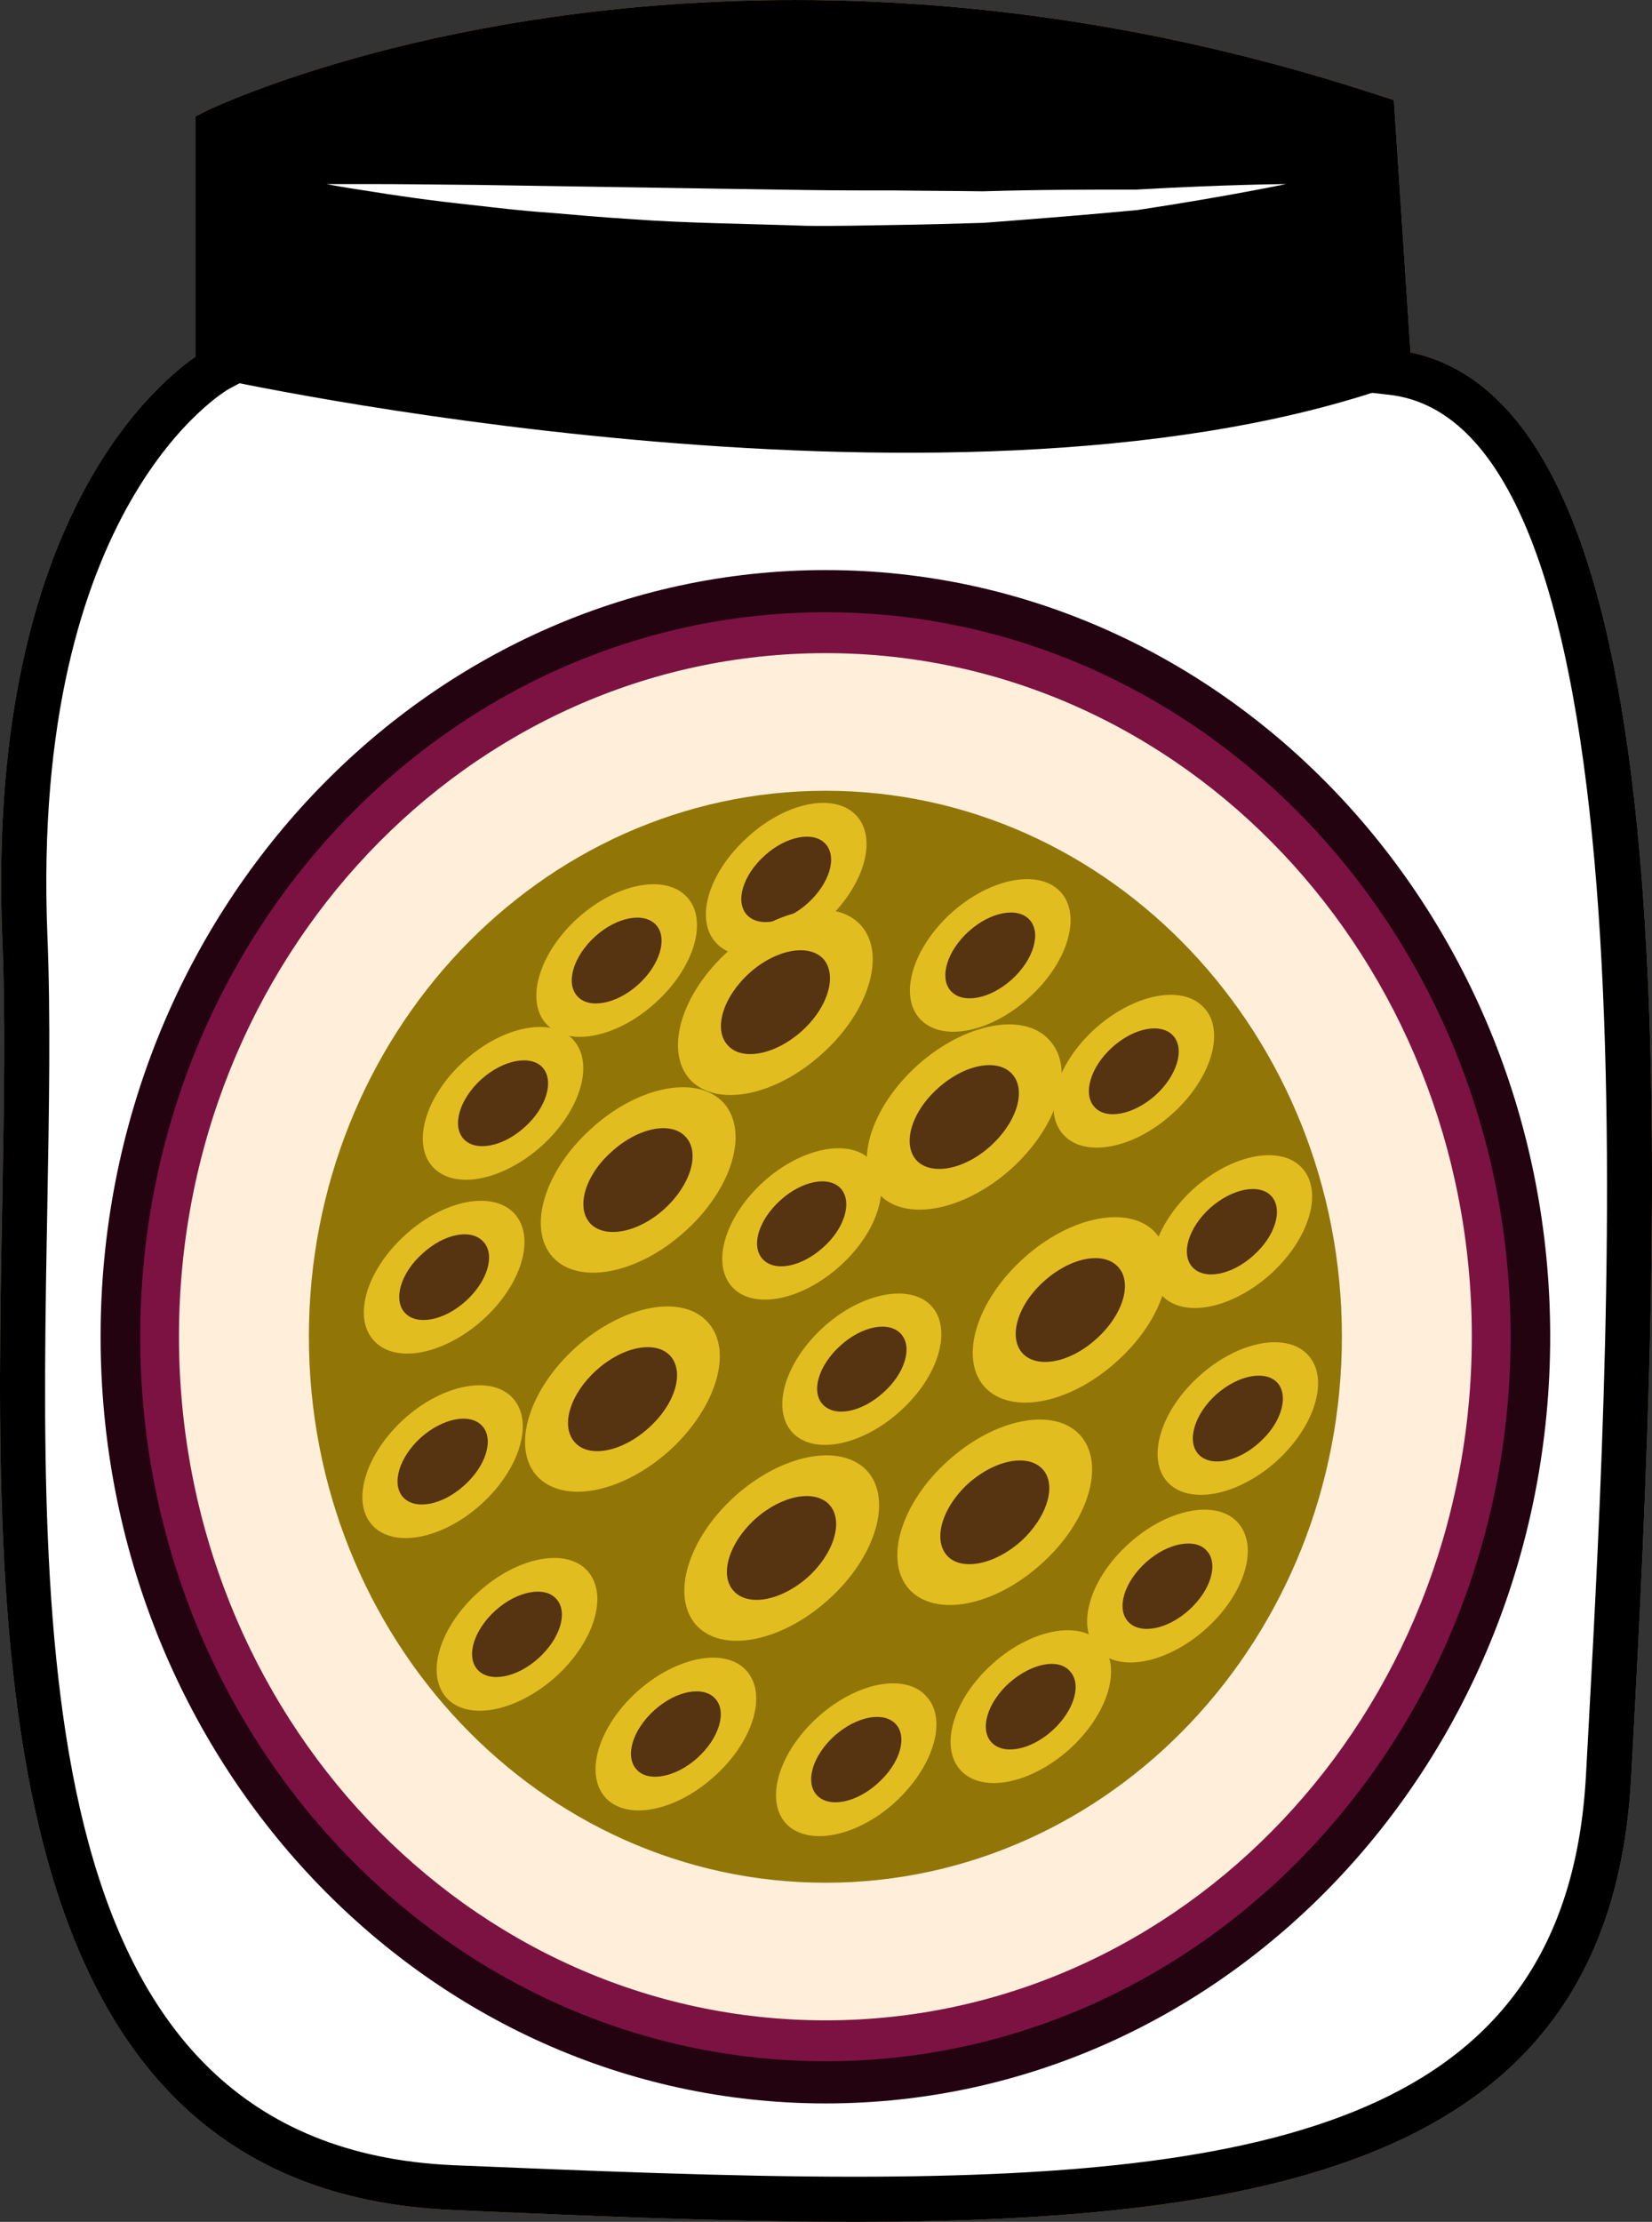
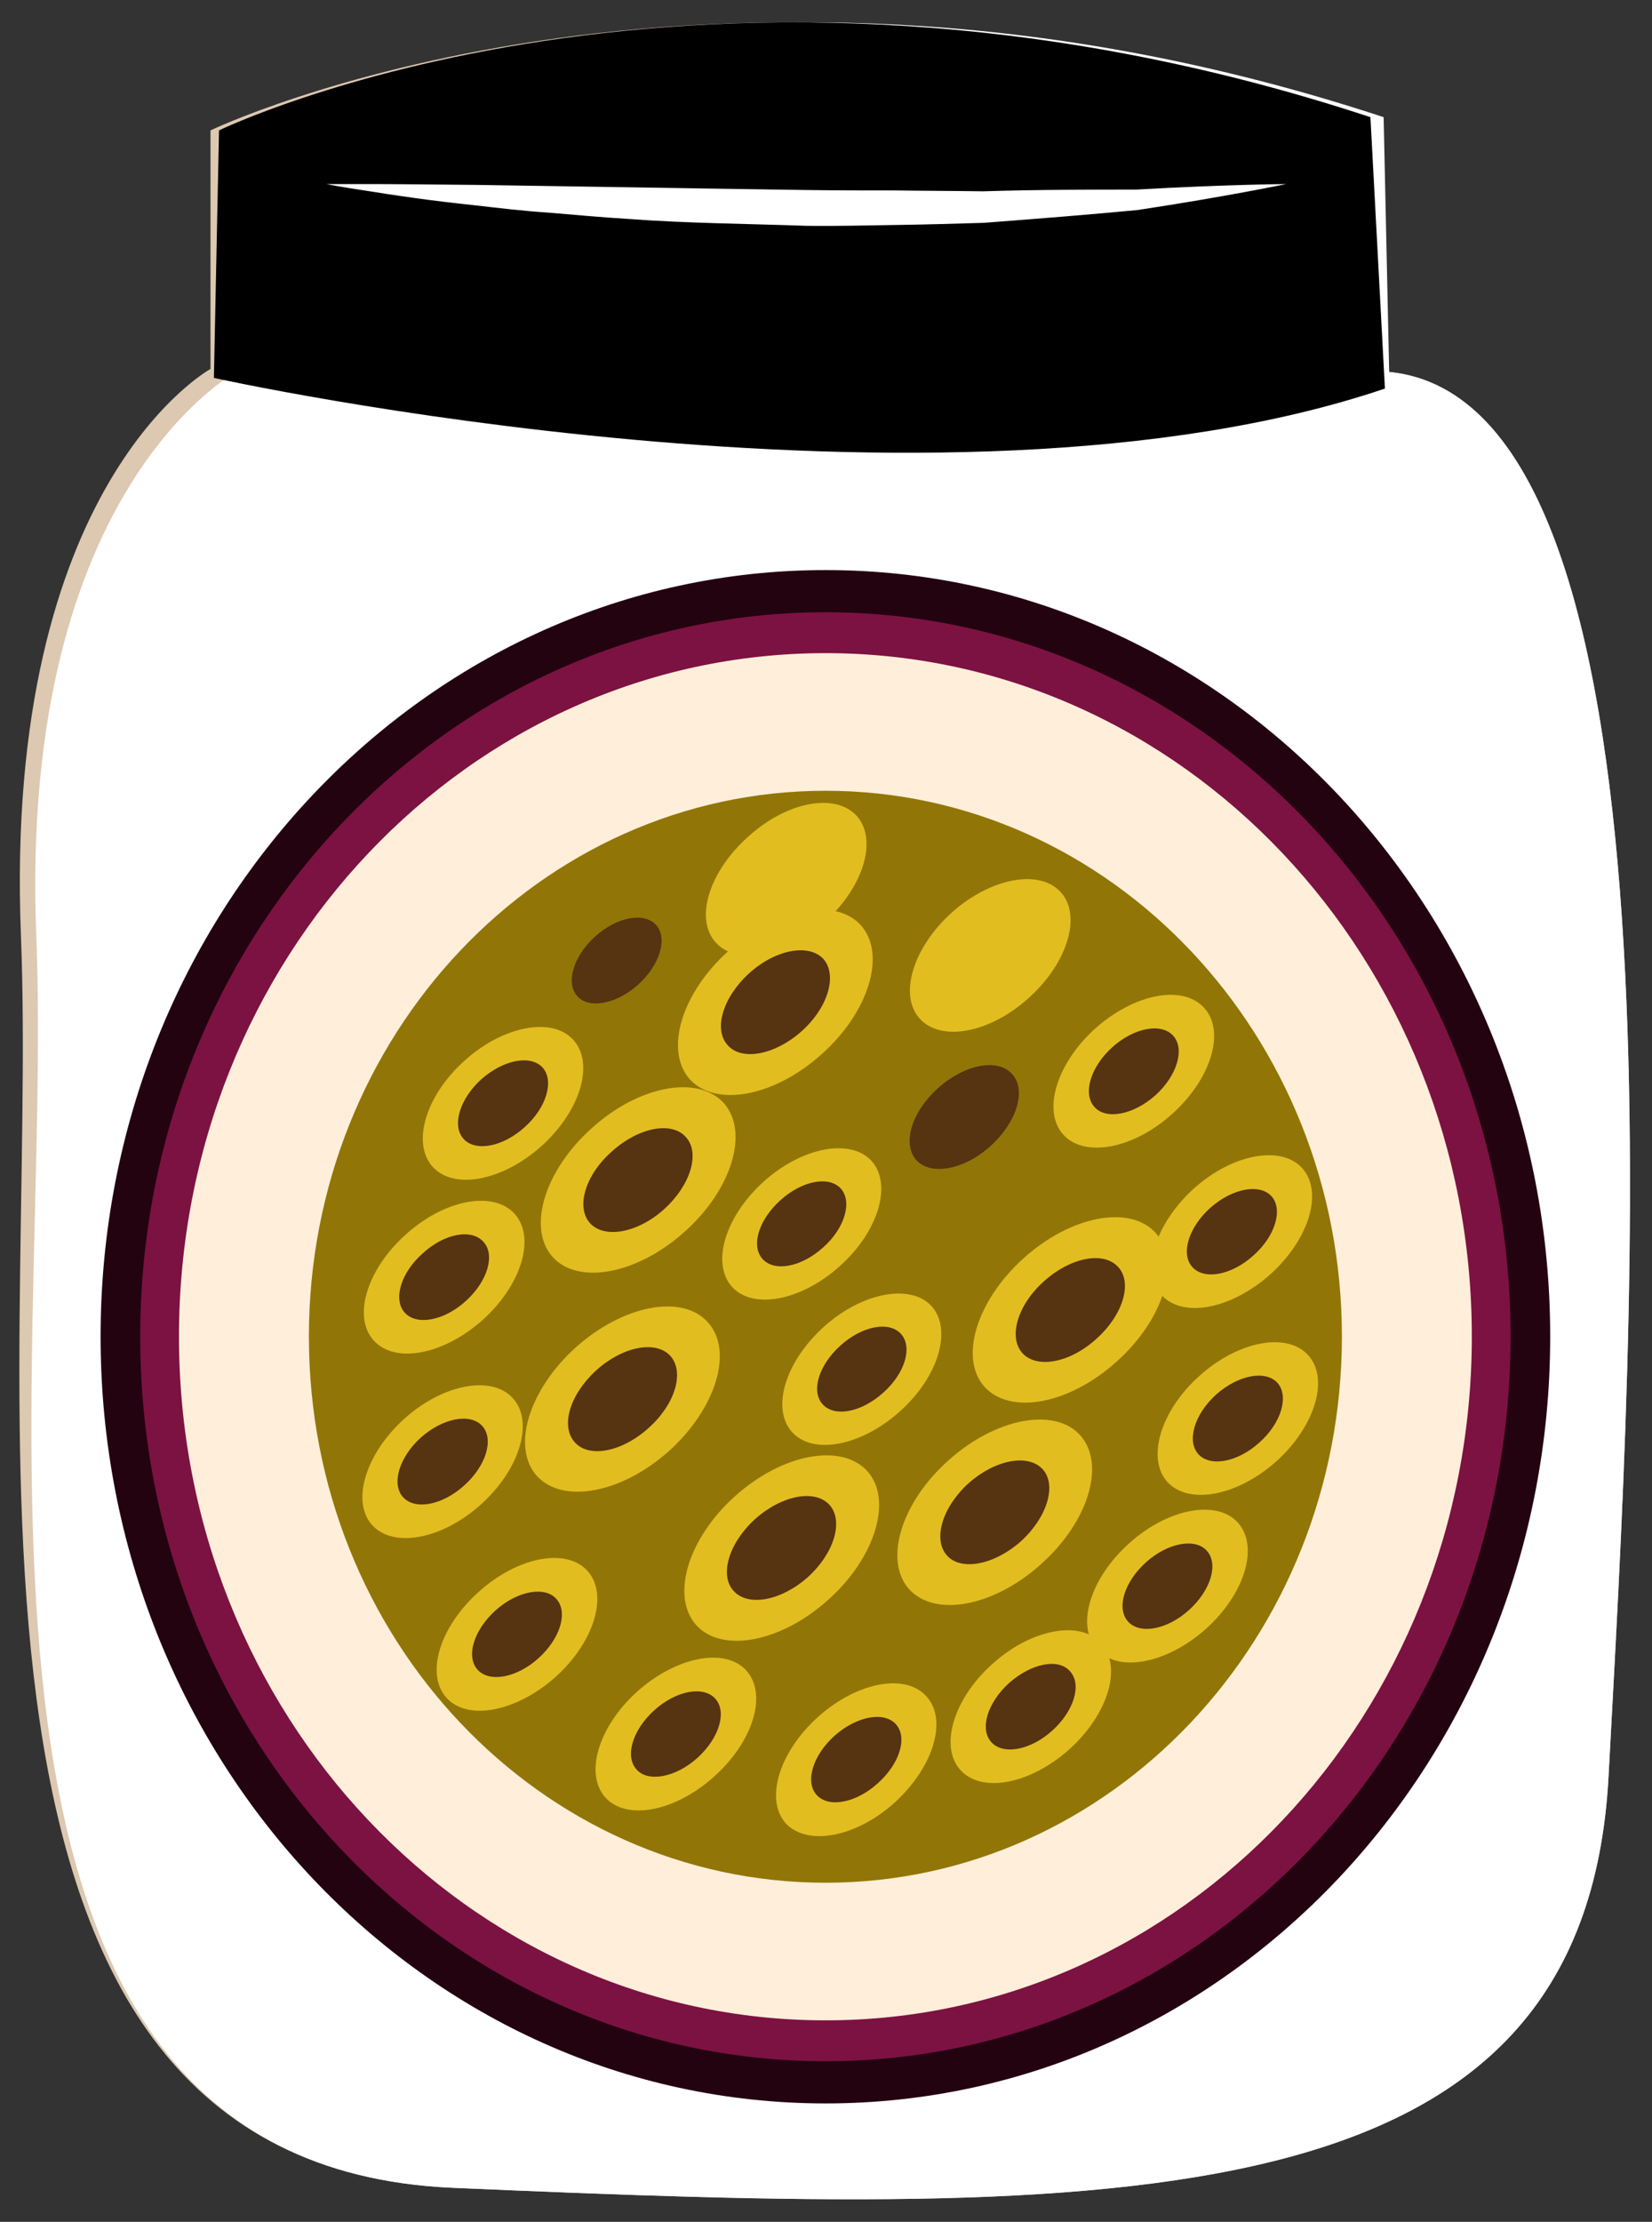
<svg xmlns="http://www.w3.org/2000/svg" id="svg120" viewBox="0 0 3878.136 5215" style="clip-rule:evenodd;fill-rule:evenodd;image-rendering:optimizeQuality;shape-rendering:geometricPrecision;text-rendering:geometricPrecision" version="1.1" height="52.15mm" width="38.781mm" xml:space="preserve">
  <rect x="0" y="0" width="3878.136" height="5215" fill="#333333" stroke="none" />
  <defs id="defs4">
    <style id="style2" type="text/css">
   
    .fil3 {fill:black;fill-rule:nonzero}
    .fil4 {fill:#230310;fill-rule:nonzero}
    .fil9 {fill:#563311;fill-rule:nonzero}
    .fil5 {fill:#7C1242;fill-rule:nonzero}
    .fil7 {fill:#917607;fill-rule:nonzero}
    .fil1 {fill:#BA855A;fill-rule:nonzero}
    .fil0 {fill:#DDC8B1;fill-rule:nonzero}
    .fil8 {fill:#E2BD20;fill-rule:nonzero}
    .fil6 {fill:#FFEED9;fill-rule:nonzero}
    .fil2 {fill:white;fill-rule:nonzero}
   
  </style>
  </defs>
  <g transform="translate(-8864.851,-12191)" id="Vrstva_x0020_1">
    <path style="fill:#ddc8b1;fill-rule:nonzero" id="path7" d="m 12126,13064 c 714,70 571,2246 515,3296 -56,1050 -1127,1035 -2714,966 -1274,-56 -971,-1876 -1013,-2939 -42,-1064 445,-1330 445,-1330 v -560 c 0,0 1146,-549 2718,-31 z" class="fil0" />
-     <path style="fill:#ba855a;fill-rule:nonzero" id="path9" d="m 9430,12531 v 558 l -28,15 c -4,2 -466,268 -426,1280 8,193 4,408 0,635 -19,1036 -40,2210 953,2254 314,13 644,27 940,27 1030,0 1677,-158 1719,-943 l 6,-110 c 54,-996 166,-3068 -473,-3130 l -44,-5 -41,-607 c -432,-138 -870,-209 -1304,-209 -699,0 -1181,184 -1302,235 z m 1439,4875 c -298,0 -630,-14 -944,-28 -1097,-48 -1074,-1330 -1055,-2360 4,-226 8,-440 0,-629 -37,-951 345,-1285 454,-1361 v -564 l 30,-15 c 22,-10 546,-258 1378,-258 457,0 918,75 1371,224 l 34,11 39,592 c 637,134 605,1736 524,3235 l -6,110 c -46,865 -763,1043 -1825,1043 z" class="fil1" />
    <path style="fill:#ffffff;fill-rule:nonzero" id="path11" d="m 12126,13064 c 714,70 571,2246 515,3296 -56,1050 -1127,1035 -2714,966 -1274,-56 -935,-1876 -977,-2939 -42,-1064 480,-1330 480,-1330 v -560 c 0,0 1110,-549 2683,-31 z" class="fil2" />
    <path style="fill:#000000;fill-rule:nonzero" id="path13" d="m 12116,13103 c -1043,353 -2749,-25 -2749,-25 l 12,-581 c 0,0 1131,-549 2703,-31 z" class="fil3" />
    <path style="fill:#ffffff;fill-rule:nonzero" id="path15" d="m 9631,12623 c 0,0 36,0 98,0 61,0 150,1 255,2 212,3 493,8 775,12 70,1 140,1 209,1 70,1 138,1 204,2 131,-4 254,-4 360,-4 210,-12 352,-13 352,-13 0,0 -138,29 -349,61 -105,10 -229,20 -361,30 -67,2 -135,4 -205,5 -70,1 -141,3 -211,2 -142,-5 -283,-6 -416,-16 -66,-4 -130,-10 -190,-15 -61,-4 -118,-11 -171,-17 -105,-11 -193,-24 -254,-34 -61,-9 -96,-16 -96,-16 z" class="fil2" />
-     <path style="fill:#000000;fill-rule:nonzero" id="path17" d="m 9430,12531 v 558 l -28,15 c -4,2 -466,268 -426,1280 8,193 4,408 0,635 -19,1036 -40,2210 953,2254 314,13 644,27 940,27 1030,0 1677,-158 1719,-943 l 6,-110 c 54,-996 166,-3068 -473,-3130 l -44,-5 -41,-607 c -432,-138 -870,-209 -1304,-209 -699,0 -1181,184 -1302,235 z m 1439,4875 c -298,0 -630,-14 -944,-28 -1097,-48 -1074,-1330 -1055,-2360 4,-226 8,-440 0,-629 -37,-951 345,-1285 454,-1361 v -564 l 30,-15 c 22,-10 546,-258 1378,-258 457,0 918,75 1371,224 l 34,11 39,592 c 637,134 605,1736 524,3235 l -6,110 c -46,865 -763,1043 -1825,1043 z" class="fil3" />
    <path style="fill:#230310;fill-rule:nonzero" id="path19" d="m 12504,15328 c 0,994 -761,1800 -1701,1800 -940,0 -1702,-806 -1702,-1800 0,-993 762,-1799 1702,-1799 940,0 1701,806 1701,1799 z" class="fil4" />
    <path style="fill:#7c1242;fill-rule:nonzero" id="path21" d="m 12411,15328 c 0,940 -720,1701 -1608,1701 -889,0 -1609,-761 -1609,-1701 0,-939 720,-1700 1609,-1700 888,0 1608,761 1608,1700 z" class="fil5" />
    <path style="fill:#ffeed9;fill-rule:nonzero" id="path23" d="m 12320,15328 c 0,887 -679,1605 -1517,1605 -839,0 -1518,-718 -1518,-1605 0,-886 679,-1604 1518,-1604 838,0 1517,718 1517,1604 z" class="fil6" />
    <path style="fill:#917607;fill-rule:nonzero" id="path25" d="m 12015,15328 c 0,708 -543,1282 -1212,1282 -670,0 -1213,-574 -1213,-1282 0,-707 543,-1281 1213,-1281 669,0 1212,574 1212,1281 z" class="fil7" />
    <path style="fill:#e2bd20;fill-rule:nonzero" id="path27" d="m 11355,14285 c 50,55 16,167 -76,249 -91,82 -205,103 -255,48 -50,-55 -16,-167 75,-249 92,-82 206,-103 256,-48 z" class="fil8" />
-     <path style="fill:#563311;fill-rule:nonzero" id="path29" d="m 11282,14350 c 28,31 9,94 -42,140 -51,46 -115,58 -143,27 -28,-31 -9,-94 42,-140 51,-46 115,-58 143,-27 z" class="fil9" />
    <path style="fill:#e2bd20;fill-rule:nonzero" id="path31" d="m 11692,14557 c 50,55 16,167 -76,249 -91,82 -206,103 -255,48 -50,-55 -16,-167 75,-249 92,-82 206,-104 256,-48 z" class="fil8" />
    <path style="fill:#563311;fill-rule:nonzero" id="path33" d="m 11619,14622 c 28,31 9,94 -42,140 -52,46 -116,58 -143,27 -28,-31 -9,-94 42,-140 51,-46 115,-58 143,-27 z" class="fil9" />
    <path style="fill:#e2bd20;fill-rule:nonzero" id="path35" d="m 11922,14933 c 50,56 16,167 -75,249 -92,82 -206,104 -256,48 -49,-55 -15,-166 76,-249 91,-82 206,-103 255,-48 z" class="fil8" />
    <path style="fill:#563311;fill-rule:nonzero" id="path37" d="m 11850,14999 c 27,31 9,93 -43,139 -51,46 -115,58 -143,27 -28,-31 -9,-93 42,-139 52,-46 116,-58 144,-27 z" class="fil9" />
    <path style="fill:#e2bd20;fill-rule:nonzero" id="path39" d="m 11936,15372 c 50,55 16,167 -75,249 -92,82 -206,103 -256,48 -49,-55 -16,-167 76,-249 91,-82 206,-103 255,-48 z" class="fil8" />
    <path style="fill:#563311;fill-rule:nonzero" id="path41" d="m 11864,15437 c 27,31 9,94 -43,140 -51,46 -115,58 -143,27 -28,-31 -9,-94 42,-140 52,-46 116,-58 144,-27 z" class="fil9" />
    <path style="fill:#e2bd20;fill-rule:nonzero" id="path43" d="m 11771,15765 c 50,56 16,167 -75,249 -92,82 -206,104 -256,48 -50,-55 -16,-167 76,-249 91,-82 206,-103 255,-48 z" class="fil8" />
    <path style="fill:#563311;fill-rule:nonzero" id="path45" d="m 11698,15831 c 28,31 9,93 -42,139 -51,46 -115,58 -143,27 -28,-31 -9,-93 42,-139 51,-46 116,-58 143,-27 z" class="fil9" />
    <path style="fill:#e2bd20;fill-rule:nonzero" id="path47" d="m 11450,16048 c 50,56 16,167 -75,249 -92,82 -206,104 -256,48 -49,-55 -16,-167 76,-249 91,-82 206,-103 255,-48 z" class="fil8" />
    <path style="fill:#563311;fill-rule:nonzero" id="path49" d="m 11377,16114 c 28,31 9,93 -42,139 -51,46 -115,58 -143,27 -28,-31 -9,-93 42,-139 52,-46 116,-59 143,-27 z" class="fil9" />
    <path style="fill:#e2bd20;fill-rule:nonzero" id="path51" d="m 11040,16173 c 50,55 16,166 -75,249 -91,82 -206,103 -256,48 -49,-56 -15,-167 76,-249 91,-82 206,-104 255,-48 z" class="fil8" />
    <path style="fill:#563311;fill-rule:nonzero" id="path53" d="m 10968,16238 c 28,31 9,93 -43,139 -51,46 -115,58 -143,27 -28,-31 -9,-93 42,-139 52,-46 116,-58 144,-27 z" class="fil9" />
    <path style="fill:#e2bd20;fill-rule:nonzero" id="path55" d="m 10617,16112 c 50,56 16,167 -76,249 -91,82 -205,104 -255,49 -50,-56 -16,-167 75,-249 92,-82 206,-104 256,-49 z" class="fil8" />
    <path style="fill:#563311;fill-rule:nonzero" id="path57" d="m 10544,16178 c 28,31 9,93 -42,139 -51,46 -116,58 -143,27 -28,-31 -9,-93 42,-139 51,-46 115,-58 143,-27 z" class="fil9" />
    <path style="fill:#e2bd20;fill-rule:nonzero" id="path59" d="m 10244,15878 c 50,56 16,167 -75,249 -92,82 -206,104 -256,49 -50,-56 -16,-167 76,-249 91,-82 205,-104 255,-49 z" class="fil8" />
    <path style="fill:#563311;fill-rule:nonzero" id="path61" d="m 10171,15944 c 28,31 9,93 -42,139 -51,46 -115,58 -143,27 -28,-31 -9,-93 42,-139 51,-46 116,-58 143,-27 z" class="fil9" />
    <path style="fill:#e2bd20;fill-rule:nonzero" id="path63" d="m 10069,15473 c 50,55 16,167 -75,249 -91,82 -206,104 -256,48 -49,-55 -15,-167 76,-249 91,-82 206,-103 255,-48 z" class="fil8" />
    <path style="fill:#563311;fill-rule:nonzero" id="path65" d="m 9997,15538 c 28,31 9,94 -43,140 -51,46 -115,58 -143,27 -28,-31 -9,-94 42,-140 52,-46 116,-58 144,-27 z" class="fil9" />
    <path style="fill:#e2bd20;fill-rule:nonzero" id="path67" d="m 10073,15040 c 50,56 16,167 -75,249 -92,82 -206,104 -256,48 -50,-55 -16,-167 76,-249 91,-82 205,-103 255,-48 z" class="fil8" />
    <path style="fill:#563311;fill-rule:nonzero" id="path69" d="m 10000,15106 c 28,31 9,93 -42,139 -51,46 -115,58 -143,27 -28,-31 -9,-94 42,-139 51,-47 115,-59 143,-27 z" class="fil9" />
    <path style="fill:#e2bd20;fill-rule:nonzero" id="path71" d="m 10211,14632 c 50,56 16,167 -75,249 -92,82 -206,104 -256,48 -49,-55 -16,-167 76,-249 91,-82 206,-103 255,-48 z" class="fil8" />
    <path style="fill:#563311;fill-rule:nonzero" id="path73" d="m 10139,14697 c 27,31 9,94 -43,140 -51,46 -115,58 -143,27 -28,-31 -9,-94 42,-140 52,-46 116,-58 144,-27 z" class="fil9" />
-     <path style="fill:#e2bd20;fill-rule:nonzero" id="path75" d="m 10478,14297 c 50,55 16,167 -76,249 -91,82 -205,103 -255,48 -50,-55 -16,-167 75,-249 92,-82 206,-103 256,-48 z" class="fil8" />
    <path style="fill:#563311;fill-rule:nonzero" id="path77" d="m 10405,14362 c 28,31 9,94 -42,140 -51,46 -116,58 -143,27 -28,-31 -9,-94 42,-140 51,-46 115,-58 143,-27 z" class="fil9" />
    <path style="fill:#e2bd20;fill-rule:nonzero" id="path79" d="m 10876,14106 c 50,56 16,167 -75,249 -92,82 -206,104 -256,48 -50,-55 -16,-166 76,-248 91,-83 205,-104 255,-49 z" class="fil8" />
-     <path style="fill:#563311;fill-rule:nonzero" id="path81" d="m 10803,14172 c 28,31 9,93 -42,139 -51,46 -115,58 -143,27 -28,-31 -9,-93 42,-139 51,-46 115,-58 143,-27 z" class="fil9" />
-     <path style="fill:#e2bd20;fill-rule:nonzero" id="path83" d="m 11329,14633 c 61,67 20,202 -91,302 -111,99 -250,125 -310,58 -61,-67 -20,-202 91,-302 111,-99 250,-126 310,-58 z" class="fil8" />
+     <path style="fill:#563311;fill-rule:nonzero" id="path81" d="m 10803,14172 z" class="fil9" />
    <path style="fill:#563311;fill-rule:nonzero" id="path85" d="m 11241,14712 c 34,38 11,113 -51,169 -62,56 -140,70 -174,33 -34,-38 -11,-114 51,-169 62,-56 140,-71 174,-33 z" class="fil9" />
    <path style="fill:#e2bd20;fill-rule:nonzero" id="path87" d="m 11578,15085 c 60,68 19,203 -92,302 -111,100 -249,126 -310,59 -60,-67 -19,-202 92,-302 111,-100 250,-126 310,-59 z" class="fil8" />
    <path style="fill:#563311;fill-rule:nonzero" id="path89" d="m 11490,15165 c 34,37 11,113 -52,169 -62,56 -139,70 -173,33 -34,-38 -11,-114 51,-169 62,-56 140,-71 174,-33 z" class="fil9" />
    <path style="fill:#e2bd20;fill-rule:nonzero" id="path91" d="m 11401,15560 c 60,68 19,203 -92,302 -111,100 -249,126 -310,59 -60,-67 -19,-203 92,-302 111,-100 250,-126 310,-59 z" class="fil8" />
    <path style="fill:#563311;fill-rule:nonzero" id="path93" d="m 11313,15640 c 33,37 10,113 -52,169 -62,55 -140,70 -173,33 -34,-38 -11,-114 51,-170 62,-55 140,-70 174,-32 z" class="fil9" />
    <path style="fill:#e2bd20;fill-rule:nonzero" id="path95" d="m 10901,15644 c 60,67 19,203 -92,302 -111,100 -250,126 -310,59 -60,-68 -19,-203 91,-302 111,-100 250,-126 311,-59 z" class="fil8" />
    <path style="fill:#563311;fill-rule:nonzero" id="path97" d="m 10812,15723 c 34,38 11,114 -51,170 -62,55 -140,70 -174,32 -34,-37 -11,-113 51,-169 63,-56 140,-70 174,-33 z" class="fil9" />
    <path style="fill:#e2bd20;fill-rule:nonzero" id="path99" d="m 10527,15295 c 60,67 19,202 -92,302 -111,99 -249,125 -310,58 -60,-67 -19,-202 92,-302 111,-99 250,-126 310,-58 z" class="fil8" />
    <path style="fill:#563311;fill-rule:nonzero" id="path101" d="m 10439,15374 c 33,38 11,113 -52,169 -62,56 -140,71 -173,33 -34,-38 -11,-113 51,-169 62,-56 140,-71 174,-33 z" class="fil9" />
    <path style="fill:#e2bd20;fill-rule:nonzero" id="path103" d="m 10564,14780 c 60,68 19,203 -92,302 -111,100 -250,126 -310,59 -60,-67 -19,-203 92,-302 110,-100 249,-126 310,-59 z" class="fil8" />
    <path style="fill:#563311;fill-rule:nonzero" id="path105" d="m 10475,14860 c 34,37 11,113 -51,169 -62,56 -140,70 -174,33 -34,-38 -11,-114 52,-169 62,-56 140,-71 173,-33 z" class="fil9" />
    <path style="fill:#e2bd20;fill-rule:nonzero" id="path107" d="m 10886,14363 c 60,67 19,203 -92,302 -111,100 -249,126 -310,59 -60,-68 -19,-203 92,-302 111,-100 250,-126 310,-59 z" class="fil8" />
    <path style="fill:#563311;fill-rule:nonzero" id="path109" d="m 10798,14442 c 33,38 11,114 -52,170 -62,55 -140,70 -173,32 -34,-37 -11,-113 51,-169 62,-56 140,-70 174,-33 z" class="fil9" />
    <path style="fill:#e2bd20;fill-rule:nonzero" id="path111" d="m 10911,14916 c 49,55 16,166 -75,247 -90,81 -204,103 -253,48 -49,-55 -16,-165 75,-247 90,-81 204,-102 253,-48 z" class="fil8" />
    <path style="fill:#563311;fill-rule:nonzero" id="path113" d="m 10839,14981 c 27,31 9,93 -42,138 -51,46 -114,58 -142,27 -28,-31 -9,-92 42,-138 51,-46 114,-58 142,-27 z" class="fil9" />
    <path style="fill:#e2bd20;fill-rule:nonzero" id="path115" d="m 11052,15257 c 49,55 16,166 -75,247 -90,81 -204,103 -253,48 -49,-55 -16,-165 75,-247 90,-81 204,-102 253,-48 z" class="fil8" />
    <path style="fill:#563311;fill-rule:nonzero" id="path117" d="m 10980,15322 c 28,31 9,93 -42,138 -51,46 -114,58 -142,27 -28,-31 -9,-92 42,-138 51,-46 114,-58 142,-27 z" class="fil9" />
  </g>
</svg>